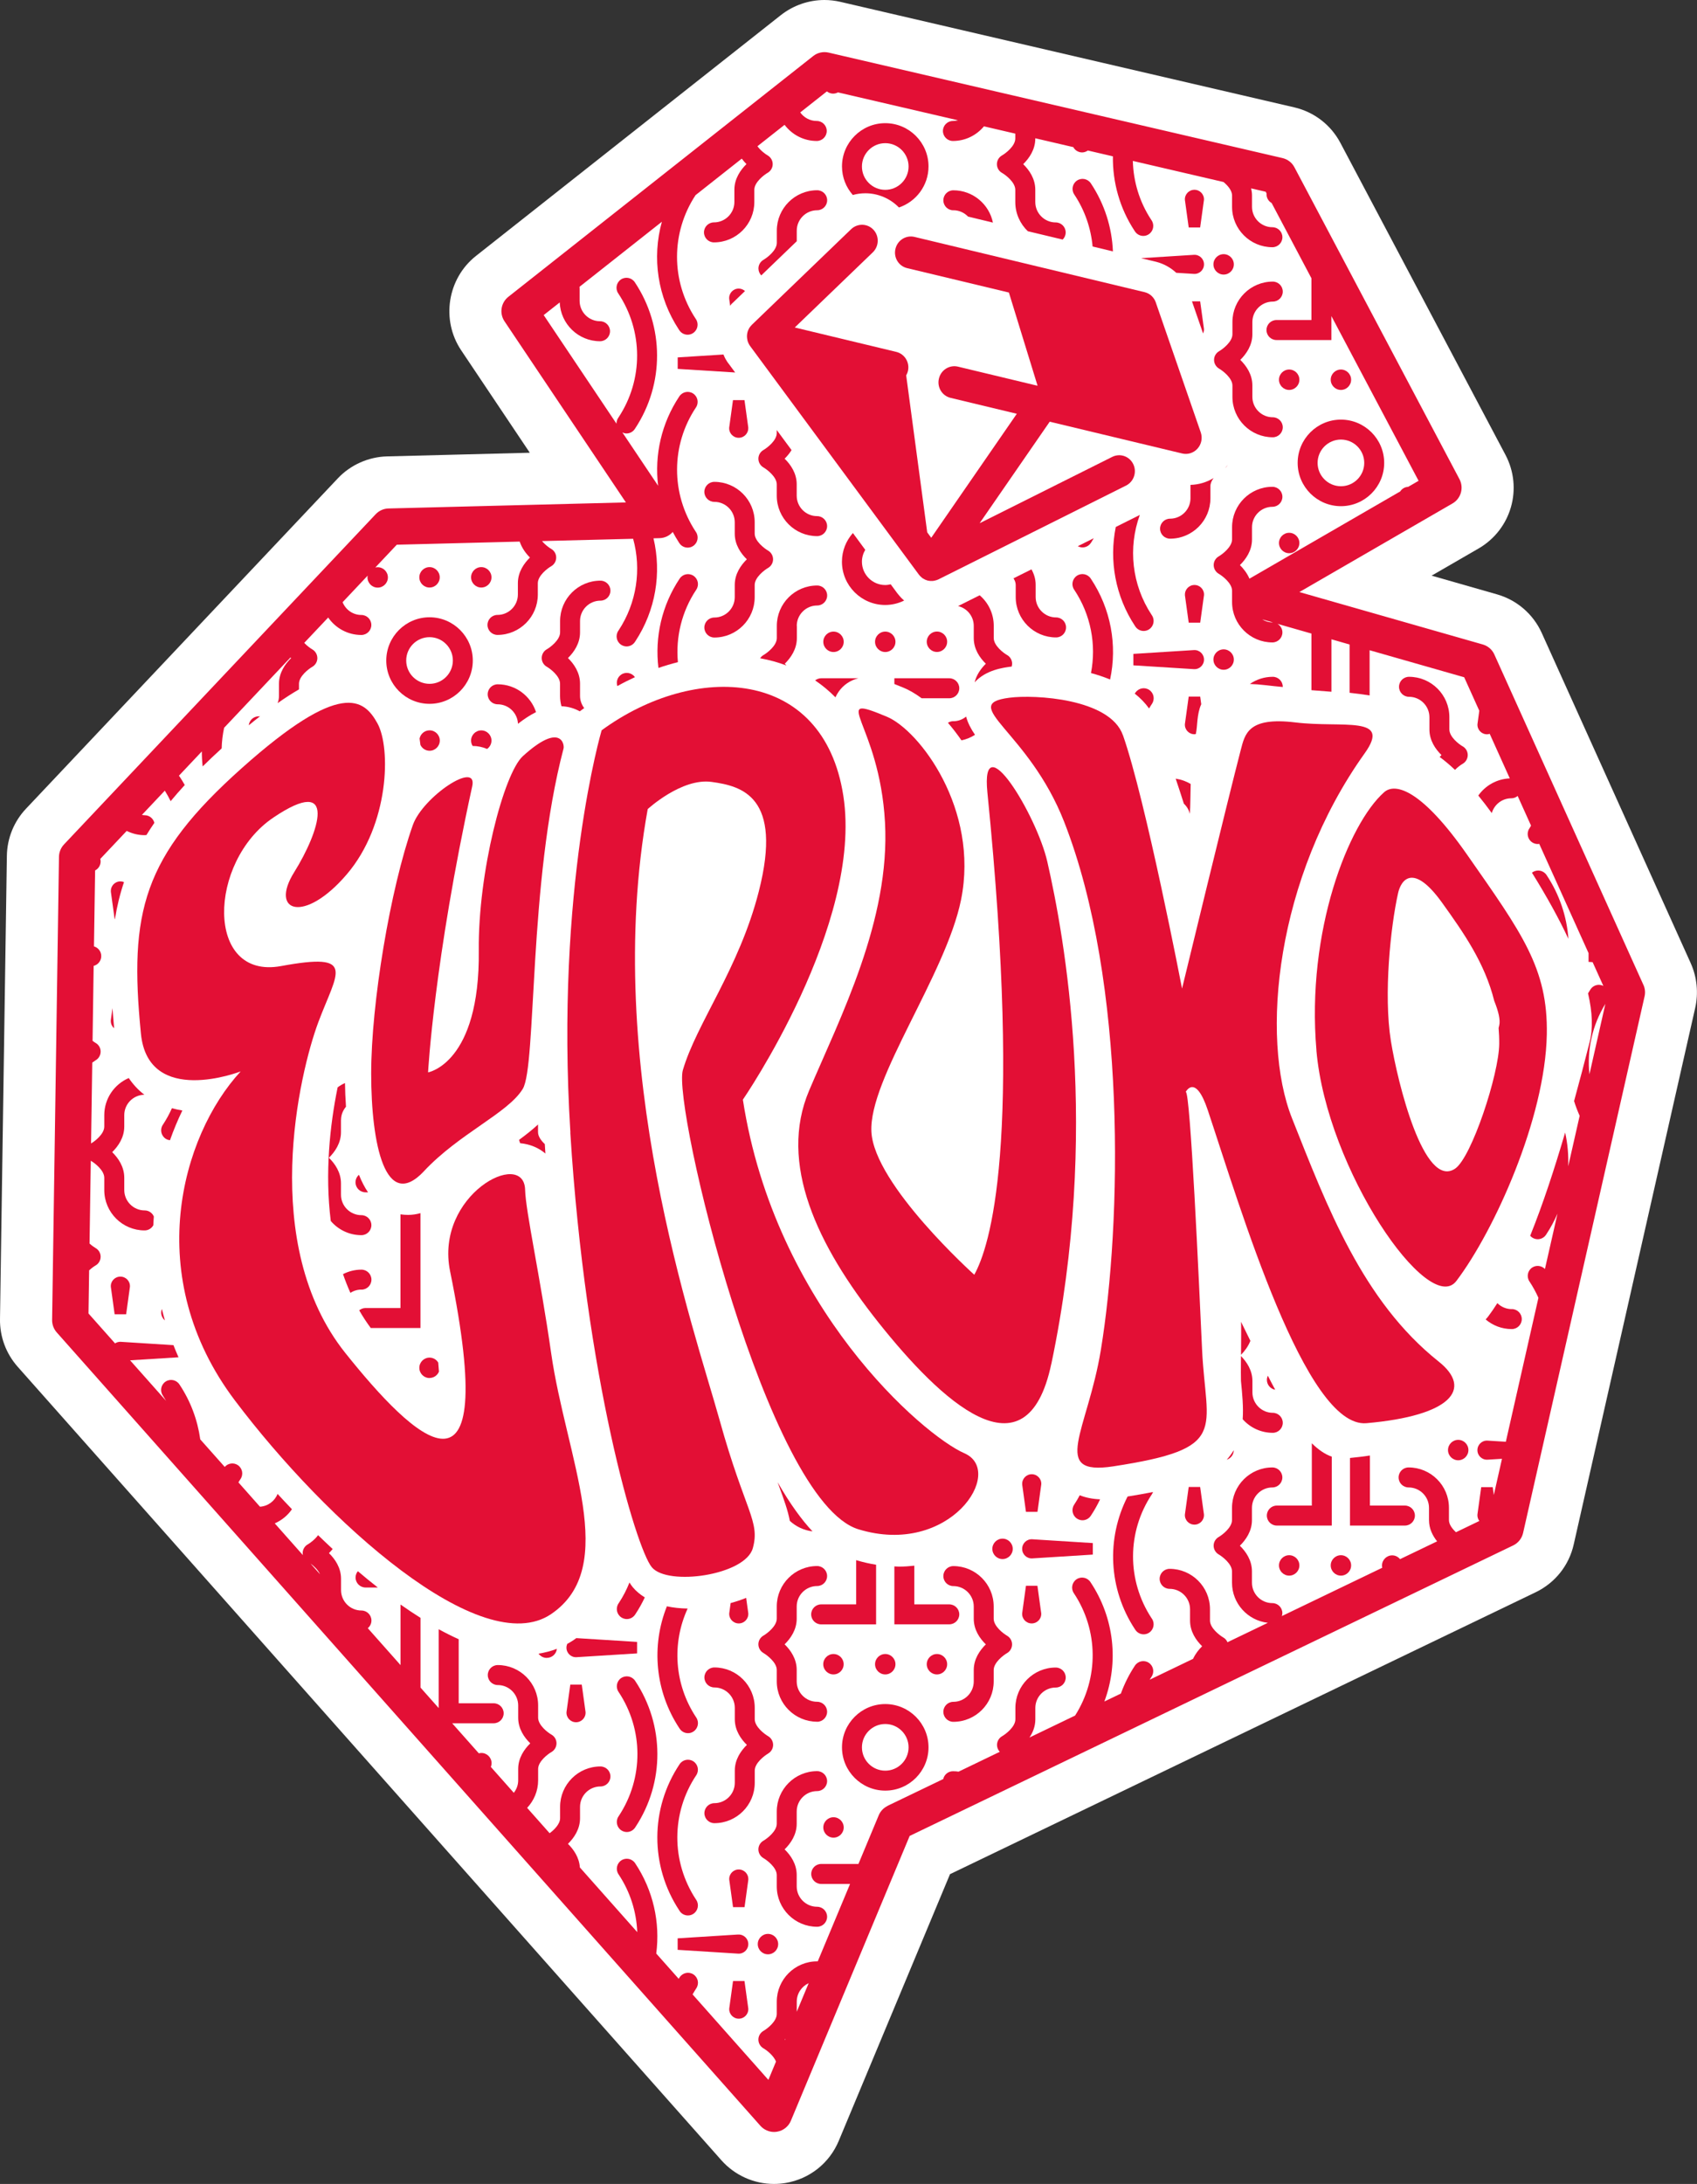
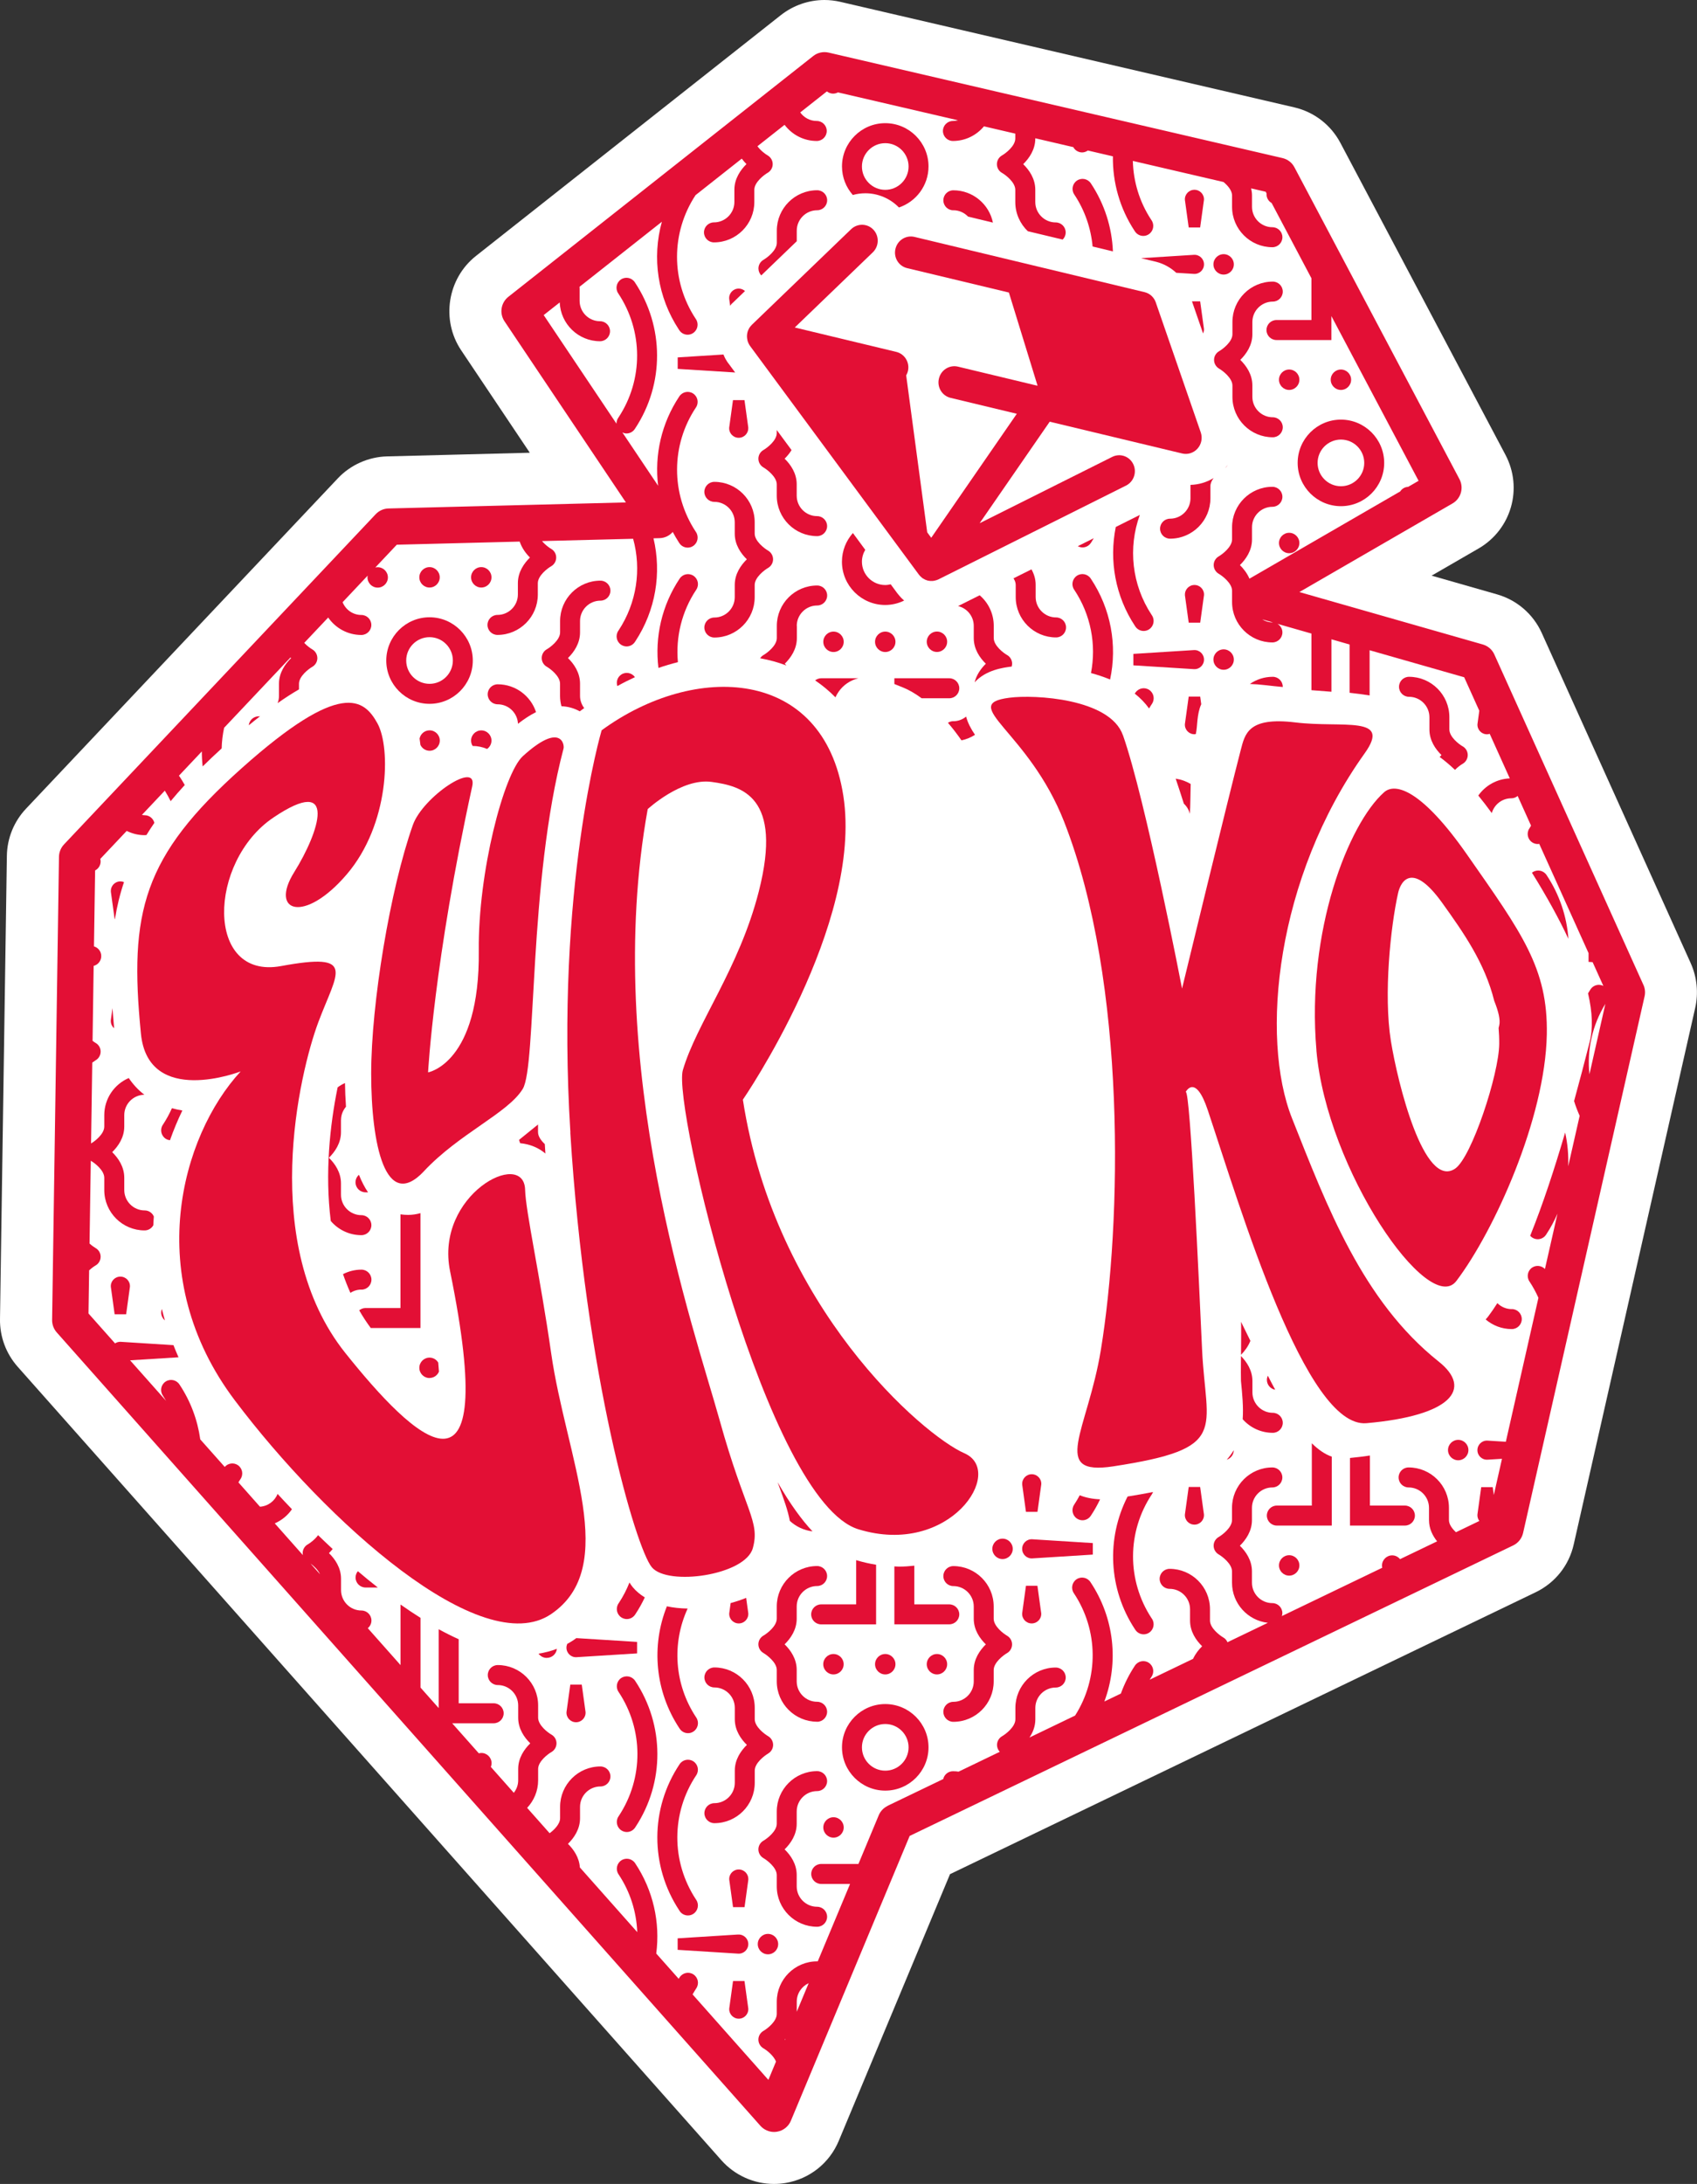
<svg xmlns="http://www.w3.org/2000/svg" id="Camada_2" data-name="Camada 2" viewBox="0 0 325.98 419.33">
  <rect x="0" y="0" width="325.98" height="419.33" fill="#333333" stroke="none" />
  <defs>
    <style>
      .cls-1 {
        fill: #e30f35;
      }

      .cls-2 {
        fill: #fff;
      }
    </style>
  </defs>
  <g id="Layer_3" data-name="Layer 3">
    <g>
      <path class="cls-2" d="M324.78,184.95l-28.62-63.41c-1.64-3.62-4.77-6.33-8.6-7.42l-12.56-3.59,9.01-5.21c6.31-3.65,8.58-11.56,5.17-18l-31.7-59.88c-1.83-3.46-5.06-5.95-8.88-6.83L161.41.35c-1-.23-2.02-.35-3.04-.35-3.02,0-5.99,1.03-8.37,2.9l-58.57,46.24c-5.49,4.34-6.74,12.29-2.85,18.11l13.19,19.68-27.42.7c-3.57.09-7.03,1.63-9.47,4.23L5.01,155.26c-2.33,2.46-3.64,5.69-3.69,9.07L0,253.27c-.05,3.38,1.16,6.63,3.4,9.16l135.18,152.36c2.56,2.88,6.24,4.54,10.09,4.54.75,0,1.5-.06,2.22-.18,4.61-.77,8.44-3.8,10.24-8.12l21.36-51.18,112.5-54.13c3.73-1.8,6.4-5.14,7.31-9.18l23.34-103.04c.64-2.85.34-5.88-.86-8.54Z" />
      <g>
        <path class="cls-1" d="M315.67,189.07l-28.62-63.41c-.42-.94-1.24-1.64-2.23-1.92l-35.22-10.06,29.41-17.01c1.63-.94,2.22-3,1.34-4.67l-31.7-59.88c-.47-.9-1.31-1.54-2.3-1.77l-87.18-20.25c-1.04-.24-2.13,0-2.96.66l-58.56,46.23c-1.43,1.13-1.76,3.18-.74,4.7l23.32,34.78-45.6,1.16c-.93.02-1.82.42-2.46,1.1l-59.88,63.41c-.6.64-.94,1.48-.96,2.35l-1.32,88.95c-.01.87.3,1.72.88,2.38l135.18,152.35c.67.75,1.63,1.18,2.62,1.18.19,0,.38-.02.58-.05,1.19-.2,2.19-.99,2.65-2.1l22.82-54.69,115.93-55.78c.96-.46,1.66-1.34,1.9-2.38l23.34-103.04c.17-.74.09-1.52-.22-2.21ZM308.38,192.74l-3.06,13.53c-.5-4.64.53-9.4,3.06-13.53ZM59.65,300.21c.62.45,1.44,1.2,1.82,2.05l-1.82-2.05ZM150.73,391.61c.05-.05.1-.11.16-.16l-.1.23s-.04-.04-.06-.06ZM153.05,386.27v-1.94c0-1.58.94-2.93,2.29-3.55l-2.29,5.49ZM170.5,346.75c-.77.37-1.38,1.01-1.71,1.81l-3.89,9.33h-7.15c-1.06,0-1.92.86-1.92,1.92s.86,1.92,1.92,1.92h5.54l-6.21,14.87s-.08-.01-.12-.01c-4.28,0-7.75,3.48-7.75,7.75v2.35c0,1.46-1.89,2.87-2.55,3.25-.6.34-.98.98-.98,1.67,0,.69.37,1.33.97,1.68.56.32,1.96,1.36,2.41,2.55l-1.46,3.51-14.56-16.41c.23-.39.46-.79.71-1.17.59-.88.35-2.07-.53-2.66-.88-.59-2.07-.35-2.66.53-.07.1-.12.2-.19.3l-4.31-4.85c.78-5.96-.58-12.13-4.06-17.35-.59-.88-1.78-1.12-2.66-.53-.88.59-1.12,1.78-.53,2.66,2.26,3.38,3.45,7.23,3.6,11.11l-11.02-12.42c-.13-1.93-1.21-3.47-2.29-4.53,1.15-1.13,2.32-2.8,2.32-4.92v-2.18c0-2.16,1.76-3.92,3.92-3.92,1.06,0,1.92-.86,1.92-1.92s-.86-1.92-1.92-1.92c-4.28,0-7.75,3.48-7.75,7.75v2.18c0,1.16-1.19,2.28-2.01,2.89l-4.32-4.87c1.3-1.39,2.11-3.24,2.11-5.29v-2.18c0-1.46,1.89-2.87,2.56-3.25.6-.34.97-.99.97-1.68s-.37-1.33-.98-1.67c-.66-.37-2.55-1.78-2.55-3.25v-2.35c0-4.28-3.48-7.75-7.75-7.75-1.06,0-1.92.86-1.92,1.92s.86,1.92,1.92,1.92c2.16,0,3.92,1.76,3.92,3.92v2.35c0,2.12,1.16,3.79,2.32,4.92-1.15,1.13-2.32,2.8-2.32,4.92v2.18c0,.91-.32,1.73-.84,2.4l-4.41-4.97c.09-.22.14-.46.14-.72,0-1.08-.88-1.96-1.96-1.96-.17,0-.34.03-.49.07l-5.12-5.77h7.97c1.06,0,1.92-.86,1.92-1.92s-.86-1.92-1.92-1.92h-6.72v-12.3c-1.27-.57-2.55-1.21-3.84-1.92v15.14l-3.49-3.93v-13.39c-1.28-.8-2.56-1.66-3.84-2.56v11.63l-6.29-7.09c.43-.35.7-.88.7-1.47,0-1.06-.86-1.92-1.92-1.92-2.16,0-3.92-1.76-3.92-3.92v-2.18c0-2.12-1.16-3.79-2.32-4.92.24-.24.48-.5.71-.79-.95-.88-1.88-1.77-2.8-2.66-.61.85-1.55,1.53-1.98,1.77-.6.34-.98.98-.98,1.67,0,.14.02.27.05.4l-5.41-6.1c1.34-.59,2.49-1.53,3.3-2.72-.94-.98-1.86-1.96-2.76-2.94-.54,1.37-1.84,2.36-3.38,2.46l-4.14-4.67c.14-.22.26-.45.41-.66.59-.88.35-2.07-.53-2.66-.81-.54-1.89-.37-2.51.35l-4.7-5.29c-.52-3.7-1.84-7.31-4.01-10.56-.59-.88-1.78-1.12-2.66-.53-.88.59-1.12,1.78-.53,2.66.22.34.43.68.63,1.03l-6.91-7.78,9.3-.58c-.34-.78-.67-1.55-.97-2.33l-10.1-.64c-.41-.03-.8.09-1.12.3l-5.1-5.74.12-8.28c.48-.44.96-.78,1.24-.94.6-.34.97-.99.97-1.68,0-.69-.37-1.33-.98-1.67-.26-.15-.7-.46-1.15-.86l.24-15.9s.03.02.04.03c.66.37,2.55,1.78,2.55,3.25v2.35c0,4.28,3.48,7.75,7.75,7.75.72,0,1.34-.4,1.67-.99.02-.56.06-1.12.1-1.68-.29-.69-.97-1.17-1.76-1.17-2.16,0-3.92-1.76-3.92-3.92v-2.35c0-2.12-1.16-3.79-2.32-4.92,1.15-1.13,2.32-2.8,2.32-4.92v-2.19c0-2.14,1.73-3.88,3.86-3.91-1.17-.9-2.17-1.98-3-3.21-2.76,1.19-4.7,3.93-4.7,7.13v2.19c0,1.46-1.87,2.86-2.54,3.24l.23-15.52c.26-.19.49-.35.64-.44.6-.34.97-.98.97-1.68s-.37-1.33-.98-1.67c-.14-.08-.35-.22-.57-.39l.21-14.39c.84-.22,1.46-.98,1.46-1.88s-.59-1.63-1.4-1.87l.22-14.57s.07-.04.09-.06c.6-.34.97-.99.97-1.68,0-.16-.03-.32-.07-.48l5.08-5.38c1.04.52,2.21.82,3.45.82.12,0,.23-.01.34-.03.48-.78.98-1.55,1.52-2.33-.2-.84-.96-1.47-1.86-1.47-.18,0-.36-.04-.53-.06l4.4-4.66c.41.66.78,1.33,1.12,2.02.85-1.02,1.75-2.06,2.71-3.1-.32-.57-.66-1.13-1.03-1.68-.03-.04-.07-.07-.1-.1l4.41-4.67c0,.96.05,1.92.16,2.88,1.15-1.13,2.36-2.29,3.65-3.46.03-1.33.19-2.65.47-3.96l12.75-13.5s.07.09.11.13c-1.15,1.13-2.32,2.8-2.32,4.92v2.35c0,.48-.1.94-.26,1.37,1.43-1.01,2.8-1.89,4.1-2.64v-1.08c0-1.46,1.89-2.87,2.55-3.25.6-.34.98-.98.98-1.67s-.37-1.33-.97-1.68c-.34-.19-.99-.66-1.55-1.25l4.6-4.87c1.4,2.02,3.73,3.35,6.37,3.35,1.06,0,1.92-.86,1.92-1.92s-.86-1.92-1.92-1.92c-1.64,0-3.02-1.02-3.6-2.45l4.82-5.11c-.02.11-.04.23-.04.35,0,1.08.88,1.96,1.96,1.96s1.96-.88,1.96-1.96-.88-1.96-1.96-1.96c-.16,0-.31.02-.46.06l4.13-4.38,23.61-.6c.42,1.25,1.18,2.28,1.97,3.06-1.15,1.13-2.32,2.8-2.32,4.92v2.18c0,2.16-1.76,3.92-3.92,3.92-1.06,0-1.92.86-1.92,1.92s.86,1.92,1.92,1.92c4.28,0,7.75-3.48,7.75-7.75v-2.18c0-1.46,1.89-2.87,2.56-3.25.6-.34.97-.99.97-1.68s-.37-1.33-.98-1.67c-.38-.22-1.15-.78-1.75-1.49l17.51-.44c1.62,5.88.7,12.28-2.78,17.57l-.08.12c-.58.88-.34,2.07.55,2.66.32.21.69.32,1.05.32.62,0,1.23-.3,1.6-.86l.08-.12c3.92-5.95,5.07-13.11,3.49-19.78l1.17-.03c.99-.02,1.9-.47,2.53-1.19.37.69.76,1.37,1.19,2.03l.08.12c.37.56.98.86,1.6.86.36,0,.73-.1,1.05-.32.88-.58,1.13-1.77.55-2.66l-.08-.12c-4.77-7.25-4.75-16.6.07-23.82.59-.88.35-2.07-.53-2.66-.88-.59-2.07-.35-2.66.53-3.45,5.17-4.8,11.26-4.08,17.17l-6.86-10.23c.25.11.51.19.78.19.62,0,1.23-.3,1.6-.86l.08-.12c5.63-8.54,5.59-19.55-.08-28.06-.59-.88-1.78-1.12-2.66-.53-.88.59-1.12,1.78-.53,2.66,4.82,7.22,4.85,16.57.07,23.82l-.08.12c-.22.34-.32.72-.32,1.09l-13.98-20.85,3.08-2.43c.16,4.13,3.57,7.45,7.74,7.45,1.06,0,1.92-.86,1.92-1.92s-.86-1.92-1.92-1.92c-2.16,0-3.92-1.76-3.92-3.92v-2.35c0-.12-.01-.23-.02-.34l15.82-12.49c-1.92,6.93-.84,14.47,3.27,20.71l.08.12c.37.56.98.86,1.6.86.36,0,.73-.1,1.05-.32.88-.58,1.13-1.77.55-2.66l-.08-.12c-4.75-7.21-4.74-16.5,0-23.7l8.88-7.01c.29.38.59.75.9,1.05-1.15,1.13-2.32,2.8-2.32,4.92v2.35c0,2.16-1.76,3.92-3.92,3.92-1.06,0-1.92.86-1.92,1.92s.86,1.92,1.92,1.92c4.28,0,7.75-3.48,7.75-7.75v-2.35c0-1.46,1.89-2.87,2.55-3.25.6-.34.98-.98.98-1.67,0-.69-.37-1.33-.97-1.68-.43-.24-1.35-.92-1.96-1.76l5.21-4.11c1.42,1.88,3.65,3.1,6.18,3.1,1.06,0,1.92-.86,1.92-1.92s-.86-1.92-1.92-1.92c-1.31,0-2.46-.65-3.17-1.64l5.12-4.04c.33.26.74.43,1.19.43.34,0,.66-.09.93-.24l23.07,5.36c-.31.08-.64.13-.98.13-1.06,0-1.92.86-1.92,1.92s.86,1.92,1.92,1.92c2.4,0,4.54-1.1,5.96-2.81l6.02,1.4v.94c0,1.46-1.89,2.87-2.56,3.25-.6.34-.97.98-.97,1.68,0,.69.37,1.33.98,1.67.66.37,2.55,1.78,2.55,3.25v2.35c0,2.2.93,4.19,2.41,5.6l6.69,1.6c.36-.35.58-.83.58-1.37,0-1.06-.86-1.92-1.92-1.92-2.16,0-3.92-1.76-3.92-3.92v-2.35c0-2.12-1.16-3.79-2.32-4.92,1.15-1.13,2.32-2.8,2.32-4.92v-.05l7.3,1.7c.15.27.36.52.64.7.33.21.69.32,1.05.32.4,0,.78-.14,1.11-.37l4.81,1.12c-.07,4.97,1.3,9.96,4.16,14.3l.08.12c.37.56.98.86,1.6.86.36,0,.73-.1,1.05-.32.88-.58,1.13-1.77.55-2.66l-.08-.12c-2.27-3.44-3.43-7.36-3.53-11.3l17.42,4.05c.77.64,1.64,1.6,1.64,2.59v2.18c0,4.28,3.48,7.75,7.75,7.75,1.06,0,1.92-.86,1.92-1.92s-.86-1.92-1.92-1.92c-2.16,0-3.92-1.76-3.92-3.92v-2.18c0-.48-.07-.93-.17-1.36l2.8.65.17.33c0,.05-.01.11-.01.16,0,.72.4,1.34.98,1.67l7.65,14.46v8.01h-6.72c-1.06,0-1.92.86-1.92,1.92s.86,1.92,1.92,1.92h10.55v-4.6l16.75,31.63-2.01,1.16c-.64.03-1.2.37-1.52.88l-28.96,16.75c-.45-1.05-1.14-1.93-1.83-2.61,1.15-1.13,2.32-2.8,2.32-4.92v-2.35c0-2.16,1.76-3.92,3.92-3.92,1.06,0,1.92-.86,1.92-1.92s-.86-1.92-1.92-1.92c-4.28,0-7.75,3.48-7.75,7.75v2.35c0,1.46-1.89,2.87-2.55,3.25-.6.34-.98.98-.98,1.67,0,.69.37,1.33.97,1.68.66.38,2.56,1.79,2.56,3.25v2.18c0,4.28,3.48,7.75,7.75,7.75,1.06,0,1.92-.86,1.92-1.92,0-.7-.38-1.31-.95-1.65l6.53,1.87v10.87c1.22.09,2.51.19,3.84.3v-10.07l3.49,1v9.27c1.3.14,2.58.31,3.84.51v-8.68l18.17,5.19,2.9,6.43-.35,2.57c-.07,1.06.77,1.95,1.83,1.95.18,0,.36-.04.52-.09l3.86,8.56c-2.5.1-4.69,1.37-6.05,3.29.85,1.04,1.71,2.16,2.59,3.37.47-1.63,1.96-2.84,3.75-2.84.47,0,.89-.17,1.22-.45l2.57,5.7c-.09.14-.16.29-.25.43l-.08.12c-.58.88-.34,2.07.55,2.66.32.21.69.32,1.05.32.1,0,.2-.02.3-.04l9.48,20.99v1.68l.78.05,2.06,4.56c-.85-.43-1.91-.17-2.45.64-.17.26-.32.53-.49.79.86,3.66.96,6.79.31,9.36-.93,3.66-1.93,7.47-2.99,11.32.29.96.66,1.91,1.07,2.84l-2.2,9.69c.08-2.17-.11-4.35-.59-6.48-2.03,6.91-4.26,13.74-6.71,19.81.11.13.24.25.39.35.32.21.69.32,1.05.32.62,0,1.23-.3,1.6-.86l.08-.12c.83-1.26,1.53-2.58,2.12-3.93l-2.41,10.63c-.63-.66-1.66-.8-2.45-.28-.88.59-1.12,1.78-.53,2.66.67,1.01,1.24,2.06,1.73,3.15l-6.26,27.64-3.51-.22c-1.06-.07-1.95.77-1.95,1.83s.89,1.9,1.95,1.83l2.77-.17-1.57,6.95-.21-1.51h-2.21l-.73,5.28c-.03.46.12.88.37,1.22l-4.49,2.16c-.68-.63-1.35-1.47-1.35-2.34v-2.35c0-4.28-3.48-7.75-7.75-7.75-1.06,0-1.92.86-1.92,1.92s.86,1.92,1.92,1.92c2.16,0,3.92,1.76,3.92,3.92v2.35c0,1.65.71,3.02,1.56,4.08l-7.12,3.42c-.36-.44-.9-.73-1.51-.73-1.08,0-1.96.88-1.96,1.96,0,.14.02.28.05.42l-19.29,9.28c.06-.18.1-.37.1-.57,0-1.06-.86-1.92-1.92-1.92-2.16,0-3.92-1.76-3.92-3.92v-2.18c0-2.12-1.16-3.79-2.32-4.92,1.15-1.13,2.32-2.8,2.32-4.92v-2.35c0-2.16,1.76-3.92,3.92-3.92,1.06,0,1.92-.86,1.92-1.92s-.86-1.92-1.92-1.92c-4.28,0-7.75,3.48-7.75,7.75v2.35c0,1.46-1.89,2.87-2.55,3.25-.6.34-.98.98-.98,1.67,0,.69.37,1.33.97,1.68.66.38,2.56,1.79,2.56,3.25v2.18c0,3.98,3.02,7.27,6.89,7.7l-7.76,3.73c-.16-.37-.43-.7-.8-.91-.66-.38-2.56-1.79-2.56-3.25v-2.18c0-4.28-3.48-7.75-7.75-7.75-1.06,0-1.92.86-1.92,1.92s.86,1.92,1.92,1.92c2.16,0,3.92,1.76,3.92,3.92v2.18c0,2.12,1.16,3.79,2.32,4.92-.65.64-1.3,1.46-1.74,2.42l-8.34,4.01c.12-.2.24-.4.37-.59.59-.88.35-2.07-.53-2.66-.88-.59-2.07-.35-2.66.53-1.14,1.71-2.03,3.52-2.71,5.38l-3.17,1.52c2.81-7.53,1.92-16.06-2.68-22.94-.59-.88-1.78-1.12-2.66-.53-.88.59-1.12,1.78-.53,2.66,4.75,7.12,4.83,16.31.25,23.51l-8.77,4.22c.65-.96,1.13-2.14,1.13-3.49v-2.19c0-2.16,1.76-3.92,3.92-3.92,1.06,0,1.92-.86,1.92-1.92s-.86-1.92-1.92-1.92c-4.28,0-7.75,3.48-7.75,7.75v2.19c0,1.46-1.89,2.87-2.56,3.25-.6.34-.97.99-.97,1.68,0,.5.2.96.53,1.31l-7.91,3.81c-.35-.05-.71-.08-1.08-.08-.91,0-1.68.64-1.87,1.5l-10.77,5.18ZM242.46,118.92l2.06.59s-.02,0-.03,0c-.75,0-1.44-.22-2.03-.59Z" />
        <path class="cls-1" d="M235.05,128.6c1.08,0,1.96-.88,1.96-1.96s-.88-1.96-1.96-1.96-1.96.88-1.96,1.96.88,1.96,1.96,1.96Z" />
        <path class="cls-1" d="M217.71,127.75l11.62.73c1.06.07,1.95-.77,1.95-1.83s-.89-1.9-1.95-1.83l-11.62.73v2.21Z" />
        <path class="cls-1" d="M227.61,114.27l.73,5.28h2.21l.73-5.28c.07-1.06-.77-1.95-1.83-1.95s-1.9.89-1.83,1.95Z" />
        <path class="cls-1" d="M247.64,102.3c-1.08,0-1.96.88-1.96,1.96s.88,1.96,1.96,1.96,1.96-.88,1.96-1.96-.88-1.96-1.96-1.96Z" />
        <path class="cls-1" d="M160.11,121.27c-1.08,0-1.96.88-1.96,1.96s.88,1.96,1.96,1.96,1.96-.88,1.96-1.96-.88-1.96-1.96-1.96Z" />
        <path class="cls-1" d="M170.05,121.27c-1.08,0-1.96.88-1.96,1.96s.88,1.96,1.96,1.96,1.96-.88,1.96-1.96-.88-1.96-1.96-1.96Z" />
        <path class="cls-1" d="M141.14,114.65c0,2.16-1.76,3.92-3.92,3.92-1.06,0-1.92.86-1.92,1.92s.86,1.92,1.92,1.92c4.28,0,7.75-3.48,7.75-7.75v-2.35c0-1.46,1.89-2.87,2.55-3.25.6-.34.98-.98.98-1.67,0-.69-.37-1.33-.97-1.68-.66-.38-2.56-1.79-2.56-3.25v-2.19c0-4.28-3.48-7.75-7.75-7.75-1.06,0-1.92.86-1.92,1.92s.86,1.92,1.92,1.92c2.16,0,3.92,1.76,3.92,3.92v2.19c0,2.12,1.16,3.79,2.32,4.92-1.15,1.13-2.32,2.8-2.32,4.92v2.35Z" />
        <path class="cls-1" d="M181.94,123.22c0-1.08-.88-1.96-1.96-1.96s-1.96.88-1.96,1.96.88,1.96,1.96,1.96,1.96-.88,1.96-1.96Z" />
        <path class="cls-1" d="M235.05,52.72c1.08,0,1.96-.88,1.96-1.96s-.88-1.96-1.96-1.96-1.96.88-1.96,1.96.88,1.96,1.96,1.96Z" />
        <path class="cls-1" d="M230.54,43.67l.73-5.28c.07-1.06-.77-1.95-1.83-1.95s-1.9.89-1.83,1.95l.73,5.28h2.21Z" />
        <path class="cls-1" d="M247.64,74.87c1.08,0,1.96-.88,1.96-1.96s-.88-1.96-1.96-1.96-1.96.88-1.96,1.96.88,1.96,1.96,1.96Z" />
        <path class="cls-1" d="M257.58,74.87c1.08,0,1.96-.88,1.96-1.96s-.88-1.96-1.96-1.96-1.96.88-1.96,1.96.88,1.96,1.96,1.96Z" />
        <path class="cls-1" d="M236.74,64.18c0,1.46-1.89,2.87-2.55,3.25-.6.34-.98.98-.98,1.67,0,.69.37,1.33.97,1.68.66.38,2.56,1.79,2.56,3.25v2.18c0,4.28,3.48,7.75,7.75,7.75,1.06,0,1.92-.86,1.92-1.92s-.86-1.92-1.92-1.92c-2.16,0-3.92-1.76-3.92-3.92v-2.18c0-2.12-1.16-3.79-2.32-4.92,1.15-1.13,2.32-2.8,2.32-4.92v-2.35c0-2.16,1.76-3.92,3.92-3.92,1.06,0,1.92-.86,1.92-1.92s-.86-1.92-1.92-1.92c-4.28,0-7.75,3.48-7.75,7.75v2.35Z" />
        <path class="cls-1" d="M257.58,97.19c4.58,0,8.31-3.73,8.31-8.31s-3.73-8.31-8.31-8.31-8.31,3.73-8.31,8.31,3.73,8.31,8.31,8.31ZM257.58,84.4c2.47,0,4.48,2.01,4.48,4.48s-2.01,4.48-4.48,4.48-4.48-2.01-4.48-4.48,2.01-4.48,4.48-4.48Z" />
        <path class="cls-1" d="M143.74,82.11l-.73-5.28h-2.21l-.73,5.28c-.07,1.06.77,1.95,1.83,1.95s1.9-.89,1.83-1.95Z" />
        <path class="cls-1" d="M82.51,112.81c1.08,0,1.96-.88,1.96-1.96s-.88-1.96-1.96-1.96-1.96.88-1.96,1.96.88,1.96,1.96,1.96Z" />
        <path class="cls-1" d="M82.51,135.14c4.58,0,8.31-3.73,8.31-8.31s-3.73-8.31-8.31-8.31-8.31,3.73-8.31,8.31,3.73,8.31,8.31,8.31ZM82.51,122.34c2.47,0,4.48,2.01,4.48,4.48s-2.01,4.48-4.48,4.48-4.48-2.01-4.48-4.48,2.01-4.48,4.48-4.48Z" />
        <path class="cls-1" d="M92.45,112.81c1.08,0,1.96-.88,1.96-1.96s-.88-1.96-1.96-1.96-1.96.88-1.96,1.96.88,1.96,1.96,1.96Z" />
        <path class="cls-1" d="M147.52,371.32c-1.08,0-1.96.88-1.96,1.96s.88,1.96,1.96,1.96,1.96-.88,1.96-1.96-.88-1.96-1.96-1.96Z" />
        <path class="cls-1" d="M141.79,371.44l-11.62.73v2.21l11.62.73c1.06.07,1.95-.77,1.95-1.83s-.89-1.9-1.95-1.83Z" />
        <path class="cls-1" d="M143.74,360.9c.07-1.06-.77-1.95-1.83-1.95s-1.9.89-1.83,1.95l.73,5.28h2.21l.73-5.28Z" />
        <path class="cls-1" d="M140.81,380.37l-.73,5.28c-.07,1.06.77,1.95,1.83,1.95s1.9-.89,1.83-1.95l-.73-5.28h-2.21Z" />
        <path class="cls-1" d="M130.55,366.92c.37.56.98.86,1.6.86.36,0,.73-.1,1.05-.32.88-.58,1.13-1.77.55-2.66l-.08-.12c-4.77-7.25-4.75-16.6.07-23.82.59-.88.35-2.07-.53-2.66-.88-.59-2.07-.35-2.66.53-5.68,8.51-5.71,19.52-.08,28.06l.08.12Z" />
        <path class="cls-1" d="M160.11,348.92c-1.08,0-1.96.88-1.96,1.96s.88,1.96,1.96,1.96,1.96-.88,1.96-1.96-.88-1.96-1.96-1.96Z" />
        <path class="cls-1" d="M158.88,341.99c0-1.06-.86-1.92-1.92-1.92-4.28,0-7.75,3.48-7.75,7.75v2.35c0,1.46-1.89,2.87-2.55,3.25-.6.34-.98.98-.98,1.67s.37,1.33.97,1.68c.66.38,2.56,1.79,2.56,3.25v2.18c0,4.28,3.48,7.75,7.75,7.75,1.06,0,1.92-.86,1.92-1.92s-.86-1.92-1.92-1.92c-2.16,0-3.92-1.76-3.92-3.92v-2.18c0-2.12-1.16-3.79-2.32-4.92,1.15-1.13,2.32-2.8,2.32-4.92v-2.35c0-2.16,1.76-3.92,3.92-3.92,1.06,0,1.92-.86,1.92-1.92Z" />
        <path class="cls-1" d="M147.53,336.7c.6-.34.98-.98.98-1.67,0-.69-.37-1.33-.97-1.68-.66-.38-2.56-1.79-2.56-3.25v-2.19c0-4.28-3.48-7.75-7.75-7.75-1.06,0-1.92.86-1.92,1.92s.86,1.92,1.92,1.92c2.16,0,3.92,1.76,3.92,3.92v2.19c0,2.12,1.16,3.79,2.32,4.92-1.15,1.13-2.32,2.8-2.32,4.92v2.35c0,2.16-1.76,3.92-3.92,3.92-1.06,0-1.92.86-1.92,1.92s.86,1.92,1.92,1.92c4.28,0,7.75-3.48,7.75-7.75v-2.35c0-1.46,1.89-2.87,2.55-3.25Z" />
        <path class="cls-1" d="M228.34,285.51l-.73,5.28c-.07,1.06.77,1.95,1.83,1.95s1.9-.89,1.83-1.95l-.73-5.28h-2.21Z" />
        <path class="cls-1" d="M247.64,298.61c-1.08,0-1.96.88-1.96,1.96s.88,1.96,1.96,1.96,1.96-.88,1.96-1.96-.88-1.96-1.96-1.96Z" />
-         <path class="cls-1" d="M257.58,298.61c-1.08,0-1.96.88-1.96,1.96s.88,1.96,1.96,1.96,1.96-.88,1.96-1.96-.88-1.96-1.96-1.96Z" />
        <path class="cls-1" d="M280.11,276.46c-1.08,0-1.96.88-1.96,1.96s.88,1.96,1.96,1.96,1.96-.88,1.96-1.96-.88-1.96-1.96-1.96Z" />
        <path class="cls-1" d="M162.06,319.54c0-1.08-.88-1.96-1.96-1.96s-1.96.88-1.96,1.96.88,1.96,1.96,1.96,1.96-.88,1.96-1.96Z" />
        <path class="cls-1" d="M170.05,321.5c1.08,0,1.96-.88,1.96-1.96s-.88-1.96-1.96-1.96-1.96.88-1.96,1.96.88,1.96,1.96,1.96Z" />
        <path class="cls-1" d="M156.96,330.59c1.06,0,1.92-.86,1.92-1.92s-.86-1.92-1.92-1.92c-2.16,0-3.92-1.76-3.92-3.92v-2.19c0-2.12-1.16-3.79-2.32-4.92,1.15-1.13,2.32-2.8,2.32-4.92v-2.35c0-2.16,1.76-3.92,3.92-3.92,1.06,0,1.92-.86,1.92-1.92s-.86-1.92-1.92-1.92c-4.28,0-7.75,3.48-7.75,7.75v2.35c0,1.46-1.89,2.87-2.55,3.25-.6.34-.98.98-.98,1.67,0,.69.37,1.33.97,1.68.66.38,2.56,1.79,2.56,3.25v2.19c0,4.28,3.48,7.75,7.75,7.75Z" />
        <path class="cls-1" d="M170.05,327.19c-4.58,0-8.31,3.73-8.31,8.31s3.73,8.31,8.31,8.31,8.31-3.73,8.31-8.31-3.73-8.31-8.31-8.31ZM170.05,339.98c-2.47,0-4.48-2.01-4.48-4.48s2.01-4.48,4.48-4.48,4.48,2.01,4.48,4.48-2.01,4.48-4.48,4.48Z" />
        <path class="cls-1" d="M192.58,295.43c-1.08,0-1.96.88-1.96,1.96s.88,1.96,1.96,1.96,1.96-.88,1.96-1.96-.88-1.96-1.96-1.96Z" />
        <path class="cls-1" d="M196.35,297.39c0,1.06.89,1.9,1.95,1.83l11.62-.73v-2.21l-11.62-.73c-1.06-.07-1.95.77-1.95,1.83Z" />
        <path class="cls-1" d="M196.35,285.01l.73,5.28h2.21l.73-5.28c.07-1.06-.77-1.95-1.83-1.95s-1.9.89-1.83,1.95Z" />
        <path class="cls-1" d="M197.08,304.48l-.73,5.28c-.07,1.06.77,1.95,1.83,1.95s1.9-.89,1.83-1.95l-.73-5.28h-2.21Z" />
        <path class="cls-1" d="M181.94,319.54c0-1.08-.88-1.96-1.96-1.96s-1.96.88-1.96,1.96.88,1.96,1.96,1.96,1.96-.88,1.96-1.96Z" />
        <path class="cls-1" d="M193.43,314.05c-.66-.37-2.55-1.78-2.55-3.25v-2.35c0-4.28-3.48-7.75-7.75-7.75-1.06,0-1.92.86-1.92,1.92s.86,1.92,1.92,1.92c2.16,0,3.92,1.76,3.92,3.92v2.35c0,2.12,1.16,3.79,2.32,4.92-1.15,1.13-2.32,2.8-2.32,4.92v2.19c0,2.16-1.76,3.92-3.92,3.92-1.06,0-1.92.86-1.92,1.92s.86,1.92,1.92,1.92c4.28,0,7.75-3.48,7.75-7.75v-2.19c0-1.46,1.89-2.87,2.56-3.25.6-.34.97-.99.97-1.68,0-.69-.37-1.33-.98-1.67Z" />
        <path class="cls-1" d="M109.55,323.45l-.73,5.28c-.07,1.06.77,1.95,1.83,1.95s1.9-.89,1.83-1.95l-.73-5.28h-2.21Z" />
        <path class="cls-1" d="M119.34,322.18c-.88.59-1.12,1.78-.53,2.66,4.82,7.22,4.85,16.57.07,23.82l-.08.12c-.58.88-.34,2.07.55,2.66.32.21.69.32,1.05.32.62,0,1.23-.3,1.6-.86l.08-.12c5.63-8.54,5.59-19.55-.08-28.06-.59-.88-1.78-1.12-2.66-.53Z" />
        <path class="cls-1" d="M23.12,245.12c-1.06,0-1.9.89-1.83,1.95l.73,5.28h2.21l.73-5.28c.07-1.06-.77-1.95-1.83-1.95Z" />
        <path class="cls-1" d="M143.57,65.34s.02.04.02.06c.07.23.15.45.27.67.02.04.04.07.06.1.05.08.09.15.14.23l32.45,43.93c.04.05.08.09.12.14.05.06.11.13.17.19.09.09.18.17.28.25.04.03.07.07.11.1.01,0,.03.01.04.02.1.07.21.13.32.18.05.03.1.06.16.09.12.05.24.09.36.13.05.01.09.04.14.05,0,0,.01,0,.02,0,.26.06.53.08.79.07.04,0,.09,0,.13,0,.25-.02.5-.08.75-.16.05-.02.1-.04.16-.06.07-.03.14-.05.2-.08l36.03-18.01c1.51-.75,2.14-2.6,1.4-4.12-.73-1.52-2.54-2.15-4.05-1.39l-25.46,12.73,13.46-19.49,25.44,6.1c1.08.26,2.22-.1,2.96-.94.75-.84.98-2.03.62-3.09l-8.65-24.99c-.34-.98-1.14-1.71-2.13-1.95,0,0,0,0,0,0l-44.21-10.61c-1.63-.39-3.27.63-3.66,2.29-.4,1.65.6,3.3,2.22,3.7,0,0,0,0,0,0l19.57,4.69,5.51,17.9-15.29-3.67c-1.63-.39-3.27.63-3.66,2.29-.4,1.65.6,3.3,2.22,3.7,0,0,0,0,0,0l12.74,3.06-16.44,23.81-.77-1.05-4.04-30.13c.14-.25.26-.52.33-.81.4-1.65-.6-3.3-2.22-3.7,0,0,0,0,0,0l-2.9-.7s0,0,0,0c0,0,0,0,0,0l-7.33-1.76-9.28-2.23,14.98-14.42c1.22-1.17,1.28-3.12.13-4.35-1.15-1.23-3.07-1.27-4.29-.1l-19.05,18.34s-.03.04-.04.05c-.15.15-.29.31-.41.49-.02.02-.02.05-.04.07-.02.03-.04.07-.06.1-.12.22-.22.44-.29.67,0,0,0,0,0,.01-.07.24-.1.49-.11.74,0,.04,0,.07,0,.11,0,.24.03.48.09.72,0,.02,0,.04,0,.06Z" />
        <path class="cls-1" d="M105.87,259.8c-2.1-14.69-4.9-27.23-5-31.35-.2-8.02-17.41.98-14.41,15.65,9.9,48.42-7.01,32.09-20.12,15.69-16.68-20.88-8.8-53.88-5.19-63.53,3.61-9.65,7.49-13.47-7.15-10.77-14.64,2.7-14.05-20.05-1.49-28.51,12.55-8.46,8.79,2.83,4,10.49-4.79,7.66,1.94,9.96,10.11.4,8.17-9.56,8.49-24.25,5.89-28.97-2.6-4.72-7.01-8.42-26.05,8.57-19.04,16.99-21.7,27.66-19.39,51,1.4,14.16,19.16,7.25,19.16,7.25-11.46,12.41-19,39.46-1.12,63.16,17.66,23.42,47.43,50.07,60.76,41.03,13.33-9.04,2.86-30.08,0-50.12Z" />
        <path class="cls-1" d="M81.44,224.87c6.84-7.29,16.13-11.13,18.98-15.8,2.68-4.4,1.04-39.57,7.83-65.34.22-.82-.57-5.13-7.81,1.45-3.67,3.33-8.63,22.37-8.47,37.34.24,21.68-9.74,23.38-9.74,23.38,0,0,1.13-21.37,8.48-54.93,1.11-5.07-9.49,2.02-11.41,7.45-4.35,12.32-8,34.2-8,47.73s2.73,26.63,10.15,18.72Z" />
-         <path class="cls-1" d="M201.96,261.85c9.39-44.74,2.47-82.16-.78-96.4-2.05-8.97-12.85-26.71-11.51-13.3,6.81,67.83.45,87.26-2.52,92.61,0,0-19.23-17.27-19.76-27.44-.53-10.17,14.3-30.15,17.22-44.56,3.52-17.39-8.01-32.56-14.28-35.16-11.38-4.73-1.39,1.03-.33,20.29,1.04,18.79-8.64,37.52-14.57,51.49-5.93,13.96,1.49,29.7,13.39,44.64,11.74,14.74,28.35,30.58,33.13,7.83Z" />
        <path class="cls-1" d="M109.55,217.46c2.94,47.08,12.61,79.76,15.65,83.45,3.04,3.69,17.97,1.56,19.41-3.65,1.44-5.22-1.49-7.01-6.36-24.52-4.88-17.52-22.72-68.18-13.83-117.39,0,0,6.51-6.01,12.26-5.22,5.75.79,13.77,2.71,9.07,21.07-3.79,14.8-11.93,25.24-14.58,34.27-2.01,6.85,16.16,82.78,33.72,88.16,17.56,5.39,28.3-11.13,20.37-14.59-7.94-3.47-36.39-27.97-42.56-67.9,0,0,23.12-33.6,19.3-58.33-3.82-24.73-28.54-25.66-46.43-12.59,0,0-8.94,30.16-6,77.24Z" />
        <path class="cls-1" d="M215.7,141.16c-2.48-7.04-16.97-7.83-21.82-7.19-9.94,1.29,3.68,6.28,10.55,23.86,12.06,30.84,11.03,77.08,7.03,101.4-2.56,15.55-9.86,24.19,2.38,22.32,22.47-3.44,17.8-6.79,17.07-22.4-.59-12.76-2.26-49.81-3.14-49.49,0,0,1.85-3.65,4.24,3.51,6.26,18.74,18.77,61.12,30.48,60.09,16.19-1.42,20.52-6.54,13.87-11.83-14.63-11.63-21.46-29.81-28.17-46.7-6.16-15.49-3.12-46.21,13.96-70.1,5.26-7.36-4.26-4.81-13.32-5.92-9.06-1.1-9.68,2.18-10.49,5.28-2.28,8.72-11.28,45.82-11.28,45.82,0,0-6.98-36.23-11.36-48.67Z" />
        <path class="cls-1" d="M252.87,201.68c1.99,22.98,21.6,51.24,26.89,44.27,7.28-9.61,17.06-31.19,17.37-47.32.24-12.71-4.77-19.44-15.35-34.58-8.6-12.3-13.73-13.88-15.91-11.93-6.8,6.03-14.98,26.59-12.99,49.57ZM268.55,171.52c.58-2.63,2.93-5.9,8.48,1.83,4.11,5.73,8.19,11.54,10,18.82.81,2.01,1.21,3.68.96,4.71-.04.16-.08.33-.12.51.08.98.13,1.99.12,3.03-.05,5.86-5.33,21.86-8.48,23.97-5.99,4.01-11.05-16.54-12.33-24.51-1.44-8.98-.04-22.04,1.37-28.35Z" />
        <path class="cls-1" d="M49.69,137.54c-.99,0-1.8.75-1.9,1.72.74-.61,1.46-1.19,2.17-1.74-.09,0-.18.03-.27.03Z" />
        <path class="cls-1" d="M21.29,171.18l.73,5.28h.06c.39-2.44.96-4.79,1.74-7.09-.21-.09-.45-.14-.69-.14-1.06,0-1.9.89-1.83,1.95Z" />
        <path class="cls-1" d="M21.29,195.94c-.04.6.22,1.13.63,1.49-.12-1.32-.22-2.6-.31-3.86l-.33,2.37Z" />
        <path class="cls-1" d="M33.03,212.77c-.47,1.06-1.03,2.1-1.68,3.09l-.08.12c-.58.88-.34,2.07.55,2.66.26.17.54.25.83.29.7-1.97,1.49-3.88,2.38-5.71-.69-.11-1.35-.26-2-.43Z" />
        <path class="cls-1" d="M31.68,253.52c-.21-.73-.41-1.45-.59-2.18-.3.77-.07,1.65.59,2.18Z" />
        <path class="cls-1" d="M65.51,215.03c0-.97.37-1.84.95-2.53-.11-1.6-.17-3.14-.19-4.55-.5.22-.97.5-1.41.82-1.49,7.25-2.47,16.52-1.32,25.67,1.42,1.66,3.53,2.72,5.88,2.72,1.06,0,1.92-.86,1.92-1.92s-.86-1.92-1.92-1.92c-2.16,0-3.92-1.76-3.92-3.92v-2.18c0-2.12-1.16-3.79-2.32-4.92,1.15-1.13,2.32-2.8,2.32-4.92v-2.35Z" />
        <path class="cls-1" d="M70.69,228.92c-.63-.92-1.21-2.03-1.74-3.35-.4.35-.66.86-.66,1.44,0,1.06.86,1.92,1.92,1.92h.47Z" />
        <path class="cls-1" d="M80.77,254.98v-22.05c-.79.22-1.59.34-2.39.34h0c-.46,0-.95-.04-1.45-.11v17.99h-6.72c-.46,0-.88.17-1.21.44.67,1.17,1.41,2.3,2.22,3.4h9.55Z" />
        <path class="cls-1" d="M69.43,247.62c1.06,0,1.92-.86,1.92-1.92s-.86-1.92-1.92-1.92c-1.28,0-2.48.32-3.54.86.42,1.22.89,2.42,1.42,3.6.61-.4,1.34-.63,2.12-.63Z" />
        <path class="cls-1" d="M82.51,264.58c.82,0,1.52-.51,1.81-1.22-.04-.55-.08-1.12-.14-1.74-.34-.57-.96-.95-1.67-.95-1.08,0-1.96.88-1.96,1.96s.88,1.96,1.96,1.96Z" />
-         <path class="cls-1" d="M99.71,218.86c.06.22.13.44.21.64,1.89.18,3.55.88,4.85,1.99-.04-.6-.08-1.21-.12-1.82-.66-.62-1.3-1.44-1.3-2.29v-1.47c-1.09,1.01-2.32,1.98-3.64,2.95Z" />
+         <path class="cls-1" d="M99.71,218.86c.06.22.13.44.21.64,1.89.18,3.55.88,4.85,1.99-.04-.6-.08-1.21-.12-1.82-.66-.62-1.3-1.44-1.3-2.29v-1.47Z" />
        <path class="cls-1" d="M68.3,302.89c0,1.06.86,1.92,1.92,1.92h2.35c-1.29-1.01-2.56-2.05-3.83-3.13-.27.33-.44.75-.44,1.21Z" />
        <path class="cls-1" d="M105.04,318.32c1.01,0,1.83-.76,1.93-1.74-1.12.43-2.29.74-3.52.93.35.49.93.82,1.58.82Z" />
        <path class="cls-1" d="M120.92,303.84c-.54,1.36-1.21,2.68-2.04,3.93l-.08.12c-.58.88-.34,2.07.55,2.66.32.21.69.32,1.05.32.62,0,1.23-.3,1.6-.86l.08-.12c.68-1.03,1.27-2.09,1.78-3.18-.9-.55-1.69-1.21-2.33-1.98-.2-.24-.4-.54-.62-.89Z" />
        <path class="cls-1" d="M128.1,308.43c-3.04,7.61-2.26,16.33,2.38,23.37l.08.12c.37.56.98.86,1.6.86.36,0,.73-.1,1.05-.32.88-.58,1.13-1.77.55-2.66l-.08-.12c-4.14-6.28-4.66-14.14-1.59-20.83-1.44-.02-2.77-.17-3.99-.43Z" />
        <path class="cls-1" d="M156.06,294.02c-1.98-2.12-4.23-5.13-6.69-9.43.11.3.22.59.32.88.9,2.46,1.65,4.52,2.03,6.55,1.17,1.08,2.68,1.81,4.34,2.01Z" />
        <path class="cls-1" d="M122.38,315.26l-11.62-.73s-.04,0-.06,0c-.17.12-.33.24-.5.36-.4.27-.82.52-1.24.75-.09.22-.15.46-.15.72,0,1.06.89,1.9,1.95,1.83l11.62-.73v-2.21Z" />
        <path class="cls-1" d="M140.35,307.8l-.27,1.96c-.07,1.06.77,1.95,1.83,1.95s1.9-.89,1.83-1.95l-.41-2.96c-.98.4-1.98.73-2.99,1Z" />
        <path class="cls-1" d="M168.3,300.44c-1.28-.2-2.56-.5-3.84-.88v8.49h-6.72c-1.06,0-1.92.86-1.92,1.92s.86,1.92,1.92,1.92h10.55v-11.45Z" />
        <path class="cls-1" d="M184.27,309.97c0-1.06-.86-1.92-1.92-1.92h-6.72v-7.43c-.95.11-1.92.18-2.92.18h0c-.3,0-.61-.03-.91-.04v11.12h10.55c1.06,0,1.92-.86,1.92-1.92Z" />
        <path class="cls-1" d="M206.41,288.8l-.08.12c-.58.88-.34,2.07.55,2.66.33.21.69.32,1.05.32.62,0,1.23-.3,1.6-.86l.08-.12c.65-.98,1.21-2,1.71-3.04-1.45-.06-2.76-.32-3.91-.78-.31.58-.64,1.15-1.01,1.71Z" />
        <path class="cls-1" d="M221.21,310.71c-4.77-7.25-4.75-16.6.07-23.82.09-.13.15-.27.2-.41-1.52.3-3.15.58-4.88.86-4.12,8.07-3.67,17.78,1.41,25.48l.08.12c.37.56.98.86,1.6.86.36,0,.73-.1,1.05-.32.88-.58,1.13-1.77.55-2.66l-.08-.12Z" />
        <path class="cls-1" d="M240.18,257.43c-.6-1.22-1.2-2.45-1.79-3.64.05.55.02,3.55,0,6.34.7-.71,1.38-1.61,1.8-2.69Z" />
        <path class="cls-1" d="M244.5,271.27c-2.16,0-3.92-1.76-3.92-3.92v-2.18c0-2.05-1.09-3.67-2.2-4.8-.02,2.29-.03,4.38,0,4.79.25,2.53.49,5,.33,7.34,1.42,1.6,3.48,2.61,5.78,2.61,1.06,0,1.92-.86,1.92-1.92s-.86-1.92-1.92-1.92Z" />
        <path class="cls-1" d="M237,278.44c-.38.63-.82,1.24-1.35,1.83.78-.25,1.34-.97,1.35-1.83Z" />
        <path class="cls-1" d="M243.55,264.14c-.12.25-.19.52-.19.81,0,.95.7,1.74,1.6,1.89-.48-.88-.95-1.78-1.42-2.7Z" />
        <path class="cls-1" d="M255.83,279.69c-1.31-.45-2.59-1.34-3.84-2.57v11.96h-6.72c-1.06,0-1.92.86-1.92,1.92s.86,1.92,1.92,1.92h10.55v-13.23Z" />
        <path class="cls-1" d="M263.16,279.47c-1.33.2-2.62.35-3.84.47v12.98h10.55c1.06,0,1.92-.86,1.92-1.92s-.86-1.92-1.92-1.92h-6.72v-9.61Z" />
        <path class="cls-1" d="M290.4,251.36c-1.08,0-2.06-.44-2.77-1.15-.59.93-1.19,1.8-1.79,2.6-.14.19-.31.35-.46.53,1.35,1.15,3.1,1.85,5.02,1.85,1.06,0,1.92-.86,1.92-1.92s-.86-1.92-1.92-1.92Z" />
        <path class="cls-1" d="M297.07,168c-.59-.88-1.78-1.12-2.66-.53-.05.03-.08.07-.13.1,2.86,4.6,5.2,8.84,7,12.7-.31-4.29-1.71-8.52-4.21-12.27Z" />
        <path class="cls-1" d="M270.66,133.79c2.16,0,3.92,1.76,3.92,3.92v2.35c0,2.12,1.16,3.79,2.32,4.92-.12.11-.23.24-.35.36.96.71,1.94,1.53,2.94,2.48.55-.56,1.16-.99,1.48-1.17.6-.34.97-.99.97-1.68s-.37-1.33-.98-1.67c-.66-.37-2.55-1.78-2.55-3.25v-2.35c0-4.28-3.48-7.75-7.75-7.75-1.06,0-1.92.86-1.92,1.92s.86,1.92,1.92,1.92Z" />
        <path class="cls-1" d="M246.41,131.91s0-.02,0-.04c0-1.06-.86-1.92-1.92-1.92-1.64,0-3.15.51-4.4,1.38.95.03,1.94.1,3.02.23,1.06.13,2.18.24,3.3.35Z" />
        <path class="cls-1" d="M229.7,140.95c.36-1.44.15-3.75,1.05-5.73l-.2-1.47h-2.21l-.73,5.28c-.07,1.06.77,1.95,1.83,1.95.09,0,.17-.01.25-.03Z" />
        <path class="cls-1" d="M227.41,154.31c.56.52.97,1.19,1.15,1.96.12-1.62.09-3.43.16-5.74-.87-.52-1.84-.87-2.88-1.02.57,1.7,1.12,3.37,1.57,4.8Z" />
        <path class="cls-1" d="M218.09,133c-.04.06-.07.12-.11.18,1.04.82,1.97,1.77,2.75,2.85.18-.3.36-.61.56-.9.59-.88.35-2.07-.53-2.66-.88-.59-2.07-.35-2.66.53Z" />
        <path class="cls-1" d="M206.34,113.22c3.21,4.81,4.28,10.56,3.23,16.01,1.23.33,2.47.74,3.67,1.24,1.41-6.57.17-13.57-3.72-19.39-.59-.88-1.78-1.12-2.66-.53-.88.59-1.12,1.78-.53,2.66Z" />
        <path class="cls-1" d="M183.13,138.47c-.38,0-.74.12-1.04.31.89,1.03,1.76,2.16,2.6,3.37.94-.19,1.81-.56,2.6-1.06-.78-1.14-1.39-2.29-1.71-3.5-.67.55-1.52.89-2.46.89Z" />
        <path class="cls-1" d="M171.79,131.33c.55.22,1.14.45,1.81.73,1.08.45,2.24,1.13,3.44,2.01h5.31c1.06,0,1.92-.86,1.92-1.92s-.86-1.92-1.92-1.92h-10.55v1.1Z" />
        <path class="cls-1" d="M161.06,132.86c.92-1.34,2.27-2.25,3.83-2.63h-7.14c-.44,0-.84.16-1.17.41,1.4.95,2.7,2.03,3.9,3.25.16-.34.35-.69.58-1.03Z" />
        <path class="cls-1" d="M92.45,140.24c-1.08,0-1.96.88-1.96,1.96,0,.38.11.73.3,1.03.98,0,1.92.21,2.78.57.5-.35.84-.94.84-1.6,0-1.08-.88-1.96-1.96-1.96Z" />
        <path class="cls-1" d="M80.6,141.81c.06.4.11.8.16,1.22.31.66.98,1.12,1.76,1.12,1.08,0,1.96-.88,1.96-1.96s-.88-1.96-1.96-1.96c-.95,0-1.74.68-1.92,1.57Z" />
        <path class="cls-1" d="M95.6,135.23c2.1,0,3.81,1.67,3.9,3.74,1.22-.95,2.37-1.7,3.47-2.24-1.02-3.1-3.93-5.34-7.37-5.34-1.06,0-1.92.86-1.92,1.92s.86,1.92,1.92,1.92Z" />
        <path class="cls-1" d="M105.03,128.02c.66.37,2.55,1.78,2.55,3.25v2.35c0,.69.1,1.35.27,1.98,1.27.05,2.47.39,3.53.99v-.02s.84-.61.84-.61c-.49-.66-.8-1.46-.8-2.34v-2.35c0-2.12-1.16-3.79-2.32-4.92,1.15-1.13,2.32-2.8,2.32-4.92v-2.18c0-2.16,1.76-3.92,3.92-3.92,1.06,0,1.92-.86,1.92-1.92s-.86-1.92-1.92-1.92c-4.28,0-7.75,3.48-7.75,7.75v2.18c0,1.46-1.89,2.87-2.56,3.25-.6.34-.97.99-.97,1.68s.37,1.33.98,1.67Z" />
        <path class="cls-1" d="M121.97,130.02c-.6-.85-1.76-1.08-2.63-.5-.74.49-1.02,1.41-.75,2.21,1.11-.62,2.24-1.19,3.38-1.71Z" />
        <path class="cls-1" d="M130.22,127.13c-.44-4.8.73-9.72,3.53-13.91.59-.88.35-2.07-.53-2.66-.88-.59-2.07-.35-2.66.53-3.45,5.17-4.8,11.26-4.08,17.16,1.24-.43,2.49-.8,3.74-1.11Z" />
        <path class="cls-1" d="M153.05,120.18c0-2.16,1.76-3.92,3.92-3.92,1.06,0,1.92-.86,1.92-1.92s-.86-1.92-1.92-1.92c-4.28,0-7.75,3.48-7.75,7.75v2.35c0,1.46-1.89,2.87-2.55,3.25-.27.15-.49.37-.65.62,1.77.32,3.45.79,5.05,1.39-.11-.12-.22-.23-.32-.34,1.15-1.13,2.32-2.8,2.32-4.92v-2.35Z" />
        <path class="cls-1" d="M228.68,93.32v2.35c0,2.16-1.76,3.92-3.92,3.92-1.06,0-1.92.86-1.92,1.92s.86,1.92,1.92,1.92c4.28,0,7.75-3.48,7.75-7.75v-2.35c0-.54.26-1.06.61-1.54-1.33.81-2.85,1.27-4.43,1.31,0,.08-.02.15-.02.22Z" />
        <path class="cls-1" d="M235.84,89.24c-.15.21-.31.42-.48.61.2-.17.36-.38.48-.61Z" />
        <path class="cls-1" d="M214.33,101.19c-1.3,6.44-.09,13.27,3.68,18.98l.08.12c.37.56.98.86,1.6.86.36,0,.73-.1,1.05-.32.88-.58,1.13-1.77.55-2.66l-.08-.12c-3.8-5.77-4.55-12.88-2.26-19.18l-4.62,2.31Z" />
        <path class="cls-1" d="M209.54,104.26l.08-.12c.17-.26.32-.53.48-.8l-3.06,1.53c.29.15.59.24.9.24.62,0,1.23-.3,1.6-.86Z" />
        <path class="cls-1" d="M198.14,109.32l-3.45,1.72c.25.4.42.82.42,1.25v2.35c0,4.28,3.48,7.75,7.75,7.75,1.06,0,1.92-.86,1.92-1.92s-.86-1.92-1.92-1.92c-2.16,0-3.92-1.76-3.92-3.92v-2.35c0-1.12-.33-2.12-.81-2.97Z" />
        <path class="cls-1" d="M188.18,114.3l-4.14,2.07c1.72.41,3.01,1.95,3.01,3.8v2.35c0,2.12,1.16,3.79,2.32,4.92-.89.88-1.79,2.09-2.15,3.57,2.14-2.37,5.47-2.81,6.9-3,.06,0,.14-.01.21-.02.05-.18.09-.36.09-.56,0-.69-.37-1.33-.98-1.67-.66-.37-2.55-1.78-2.55-3.25v-2.35c0-2.35-1.05-4.45-2.71-5.87Z" />
        <path class="cls-1" d="M228.97,57.86l2.13,6.16c.12-.27.19-.57.17-.88l-.73-5.28h-1.58Z" />
        <path class="cls-1" d="M225.96,52.38l3.37.21c1.06.07,1.95-.77,1.95-1.83s-.89-1.9-1.95-1.83l-10.14.64,2.91.7c1.47.38,2.79,1.12,3.86,2.12Z" />
        <path class="cls-1" d="M209.88,47.33l3.9.94c-.18-4.56-1.59-9.09-4.24-13.07-.59-.88-1.78-1.12-2.66-.53-.88.59-1.12,1.78-.53,2.66,2.04,3.06,3.21,6.5,3.53,10Z" />
        <path class="cls-1" d="M163.83,102.35c-1.3,1.47-2.1,3.39-2.1,5.5,0,4.58,3.73,8.31,8.31,8.31,1.31,0,2.54-.31,3.64-.85-.15-.13-.32-.28-.5-.46-.13-.13-.26-.27-.39-.43-.15-.17-.3-.35-.44-.53l-1.25-1.7c-.34.08-.69.14-1.05.14-2.47,0-4.48-2.01-4.48-4.48,0-.83.24-1.61.64-2.28l-2.38-3.23Z" />
        <path class="cls-1" d="M149.21,82.55v.6c0,1.46-1.89,2.87-2.55,3.25-.6.34-.98.98-.98,1.67s.37,1.33.97,1.68c.66.38,2.56,1.79,2.56,3.25v2.19c0,4.28,3.48,7.75,7.75,7.75,1.06,0,1.92-.86,1.92-1.92s-.86-1.92-1.92-1.92c-2.16,0-3.92-1.76-3.92-3.92v-2.19c0-2.12-1.16-3.79-2.32-4.92.47-.46.94-1.02,1.33-1.65l-2.85-3.86Z" />
        <path class="cls-1" d="M139.9,69.75c-.15-.2-.29-.41-.42-.64l-.05-.08-.13-.23c-.13-.23-.22-.48-.33-.73l-8.79.55v2.21l11.04.69-1.31-1.77Z" />
        <path class="cls-1" d="M140.36,58.58l.15-.21.43-.4,2.17-2.09c-.32-.28-.74-.47-1.21-.47-1.06,0-1.9.89-1.83,1.95l.19,1.35s.07-.08.1-.13Z" />
        <path class="cls-1" d="M153.05,46.31v-2.02c0-2.16,1.76-3.92,3.92-3.92,1.06,0,1.92-.86,1.92-1.92s-.86-1.92-1.92-1.92c-4.28,0-7.75,3.48-7.75,7.75v2.35c0,1.46-1.89,2.87-2.55,3.25-.6.34-.98.98-.98,1.67,0,.5.2.97.54,1.33l6.83-6.57Z" />
        <path class="cls-1" d="M166.23,37.11c2.42,0,4.76.99,6.45,2.73,3.29-1.11,5.68-4.22,5.68-7.88,0-4.58-3.73-8.31-8.31-8.31s-8.31,3.73-8.31,8.31c0,2.1.79,4.02,2.08,5.48.78-.22,1.59-.33,2.42-.33ZM170.05,27.49c2.47,0,4.48,2.01,4.48,4.48s-2.01,4.48-4.48,4.48-4.48-2.01-4.48-4.48,2.01-4.48,4.48-4.48Z" />
        <path class="cls-1" d="M183.13,40.37c1.11,0,2.11.47,2.83,1.22l4.77,1.15c-.72-3.53-3.85-6.2-7.6-6.2-1.06,0-1.92.86-1.92,1.92s.86,1.92,1.92,1.92Z" />
      </g>
    </g>
  </g>
</svg>